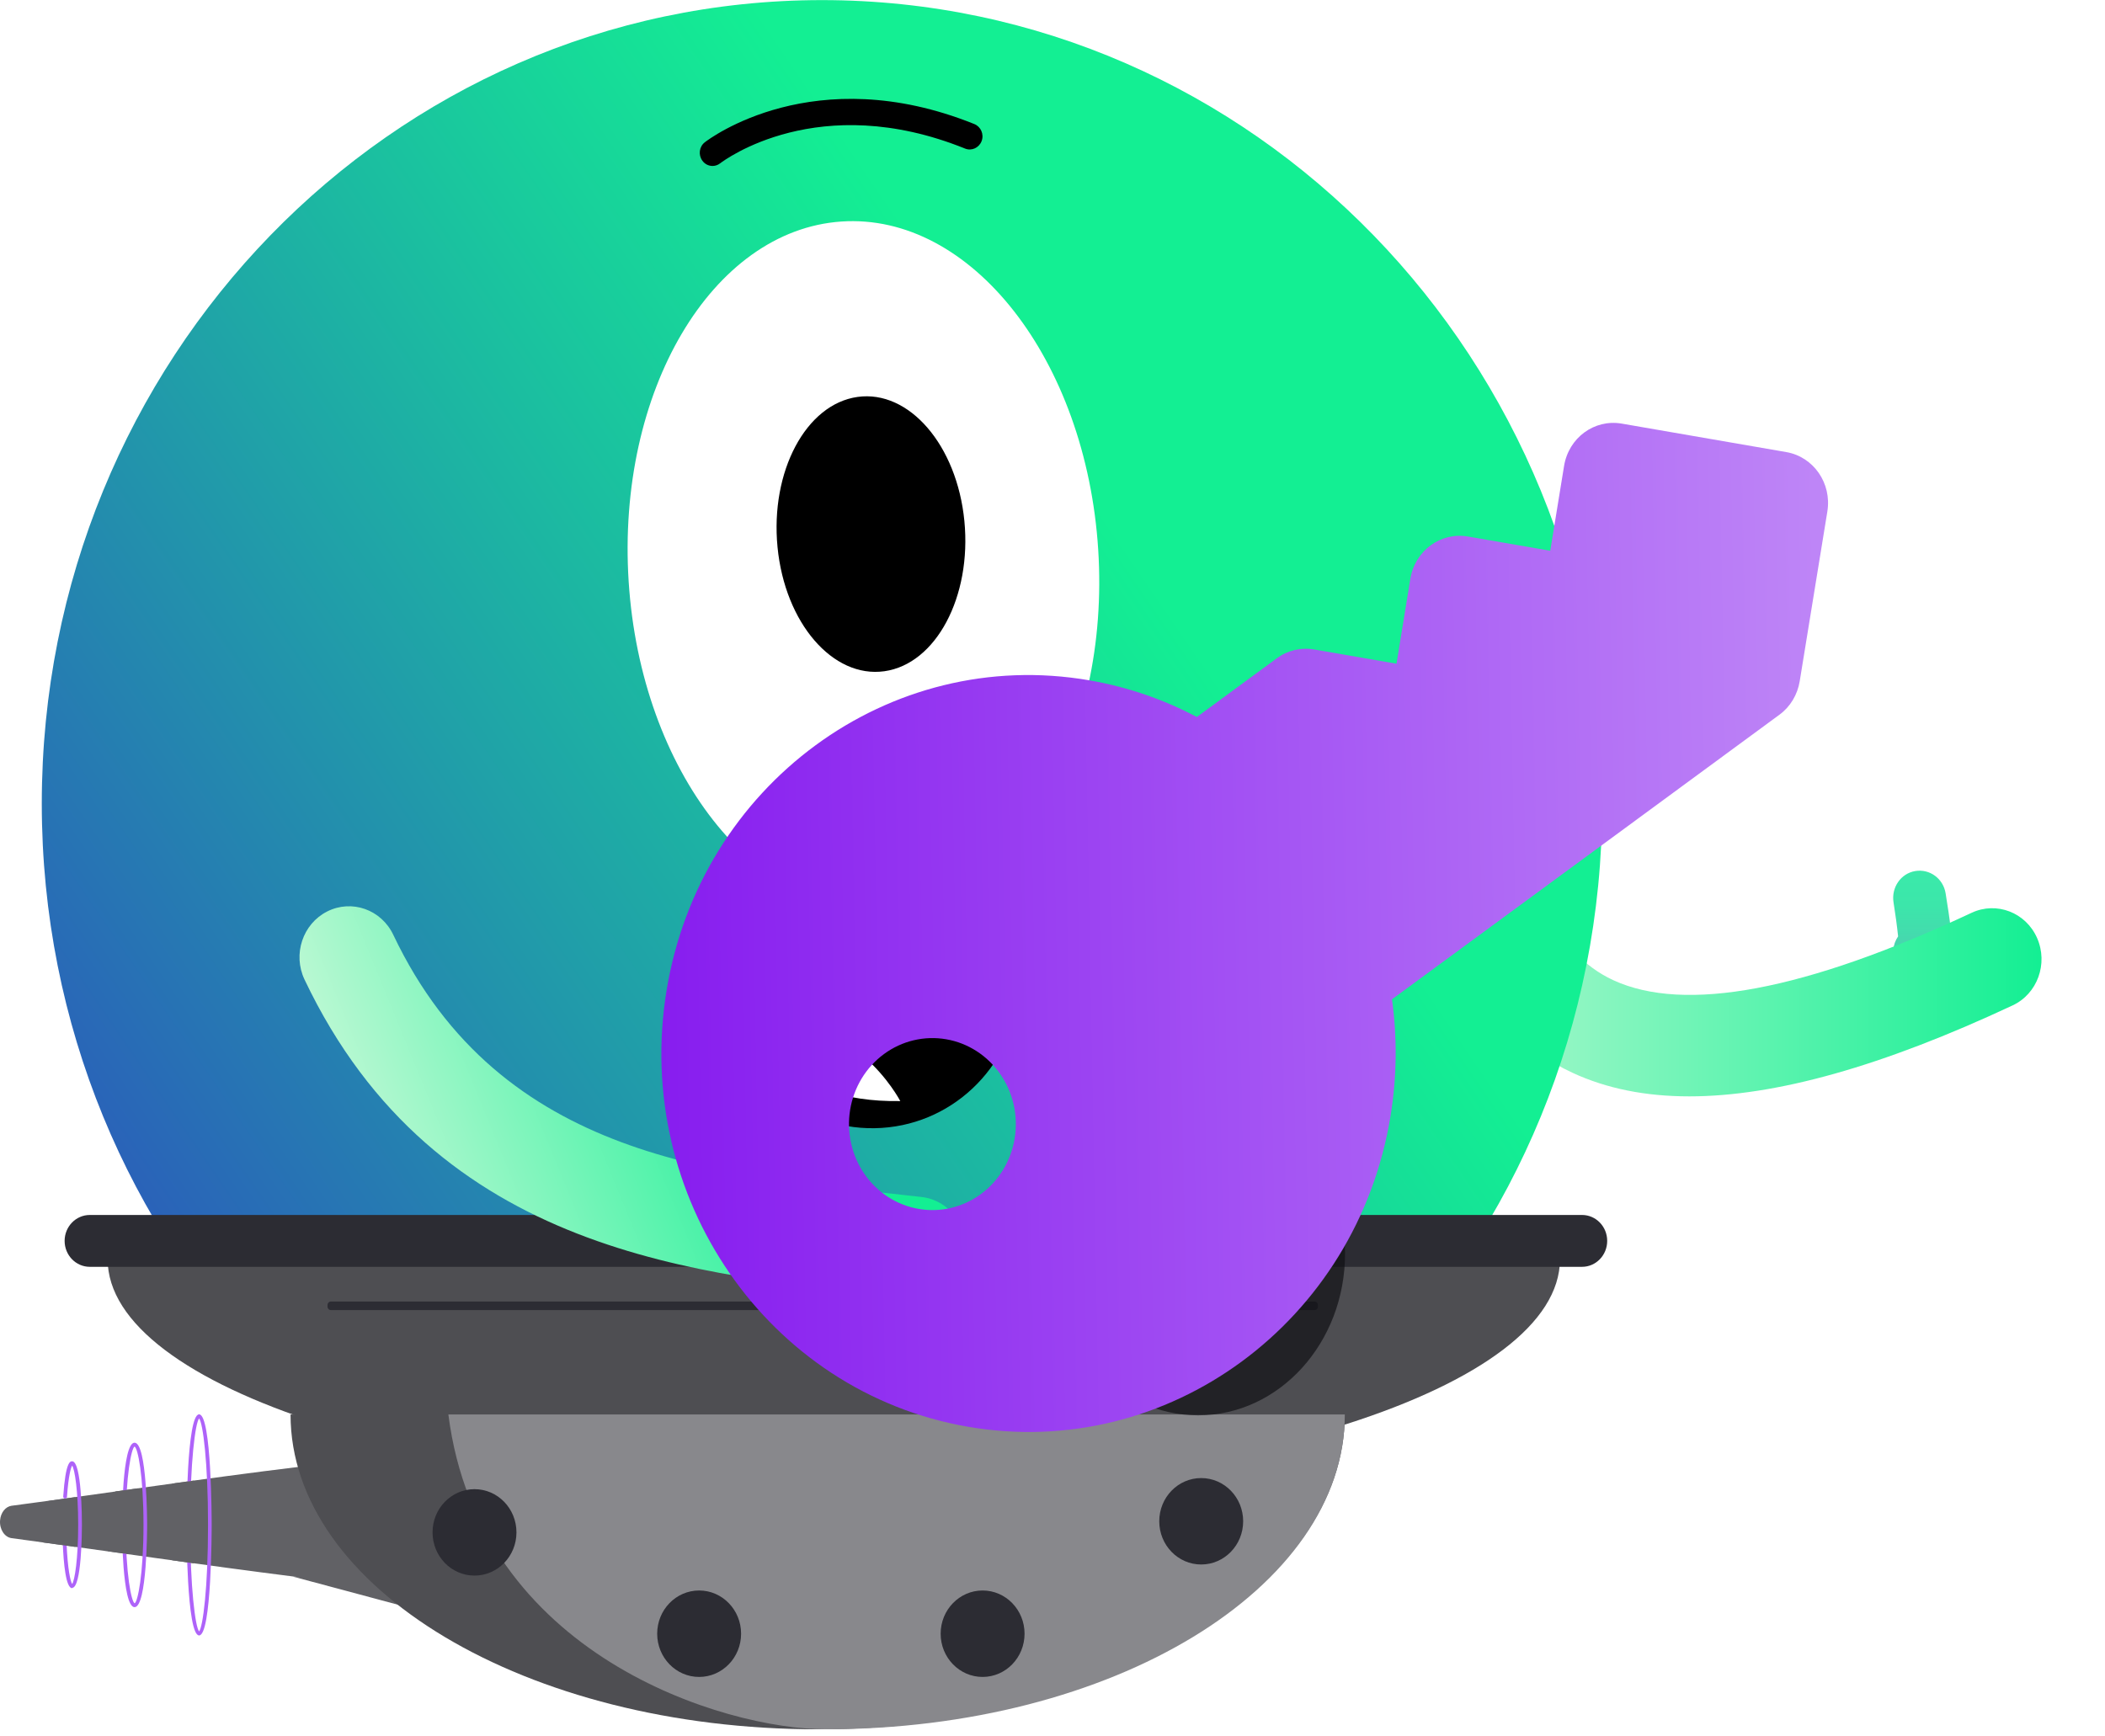
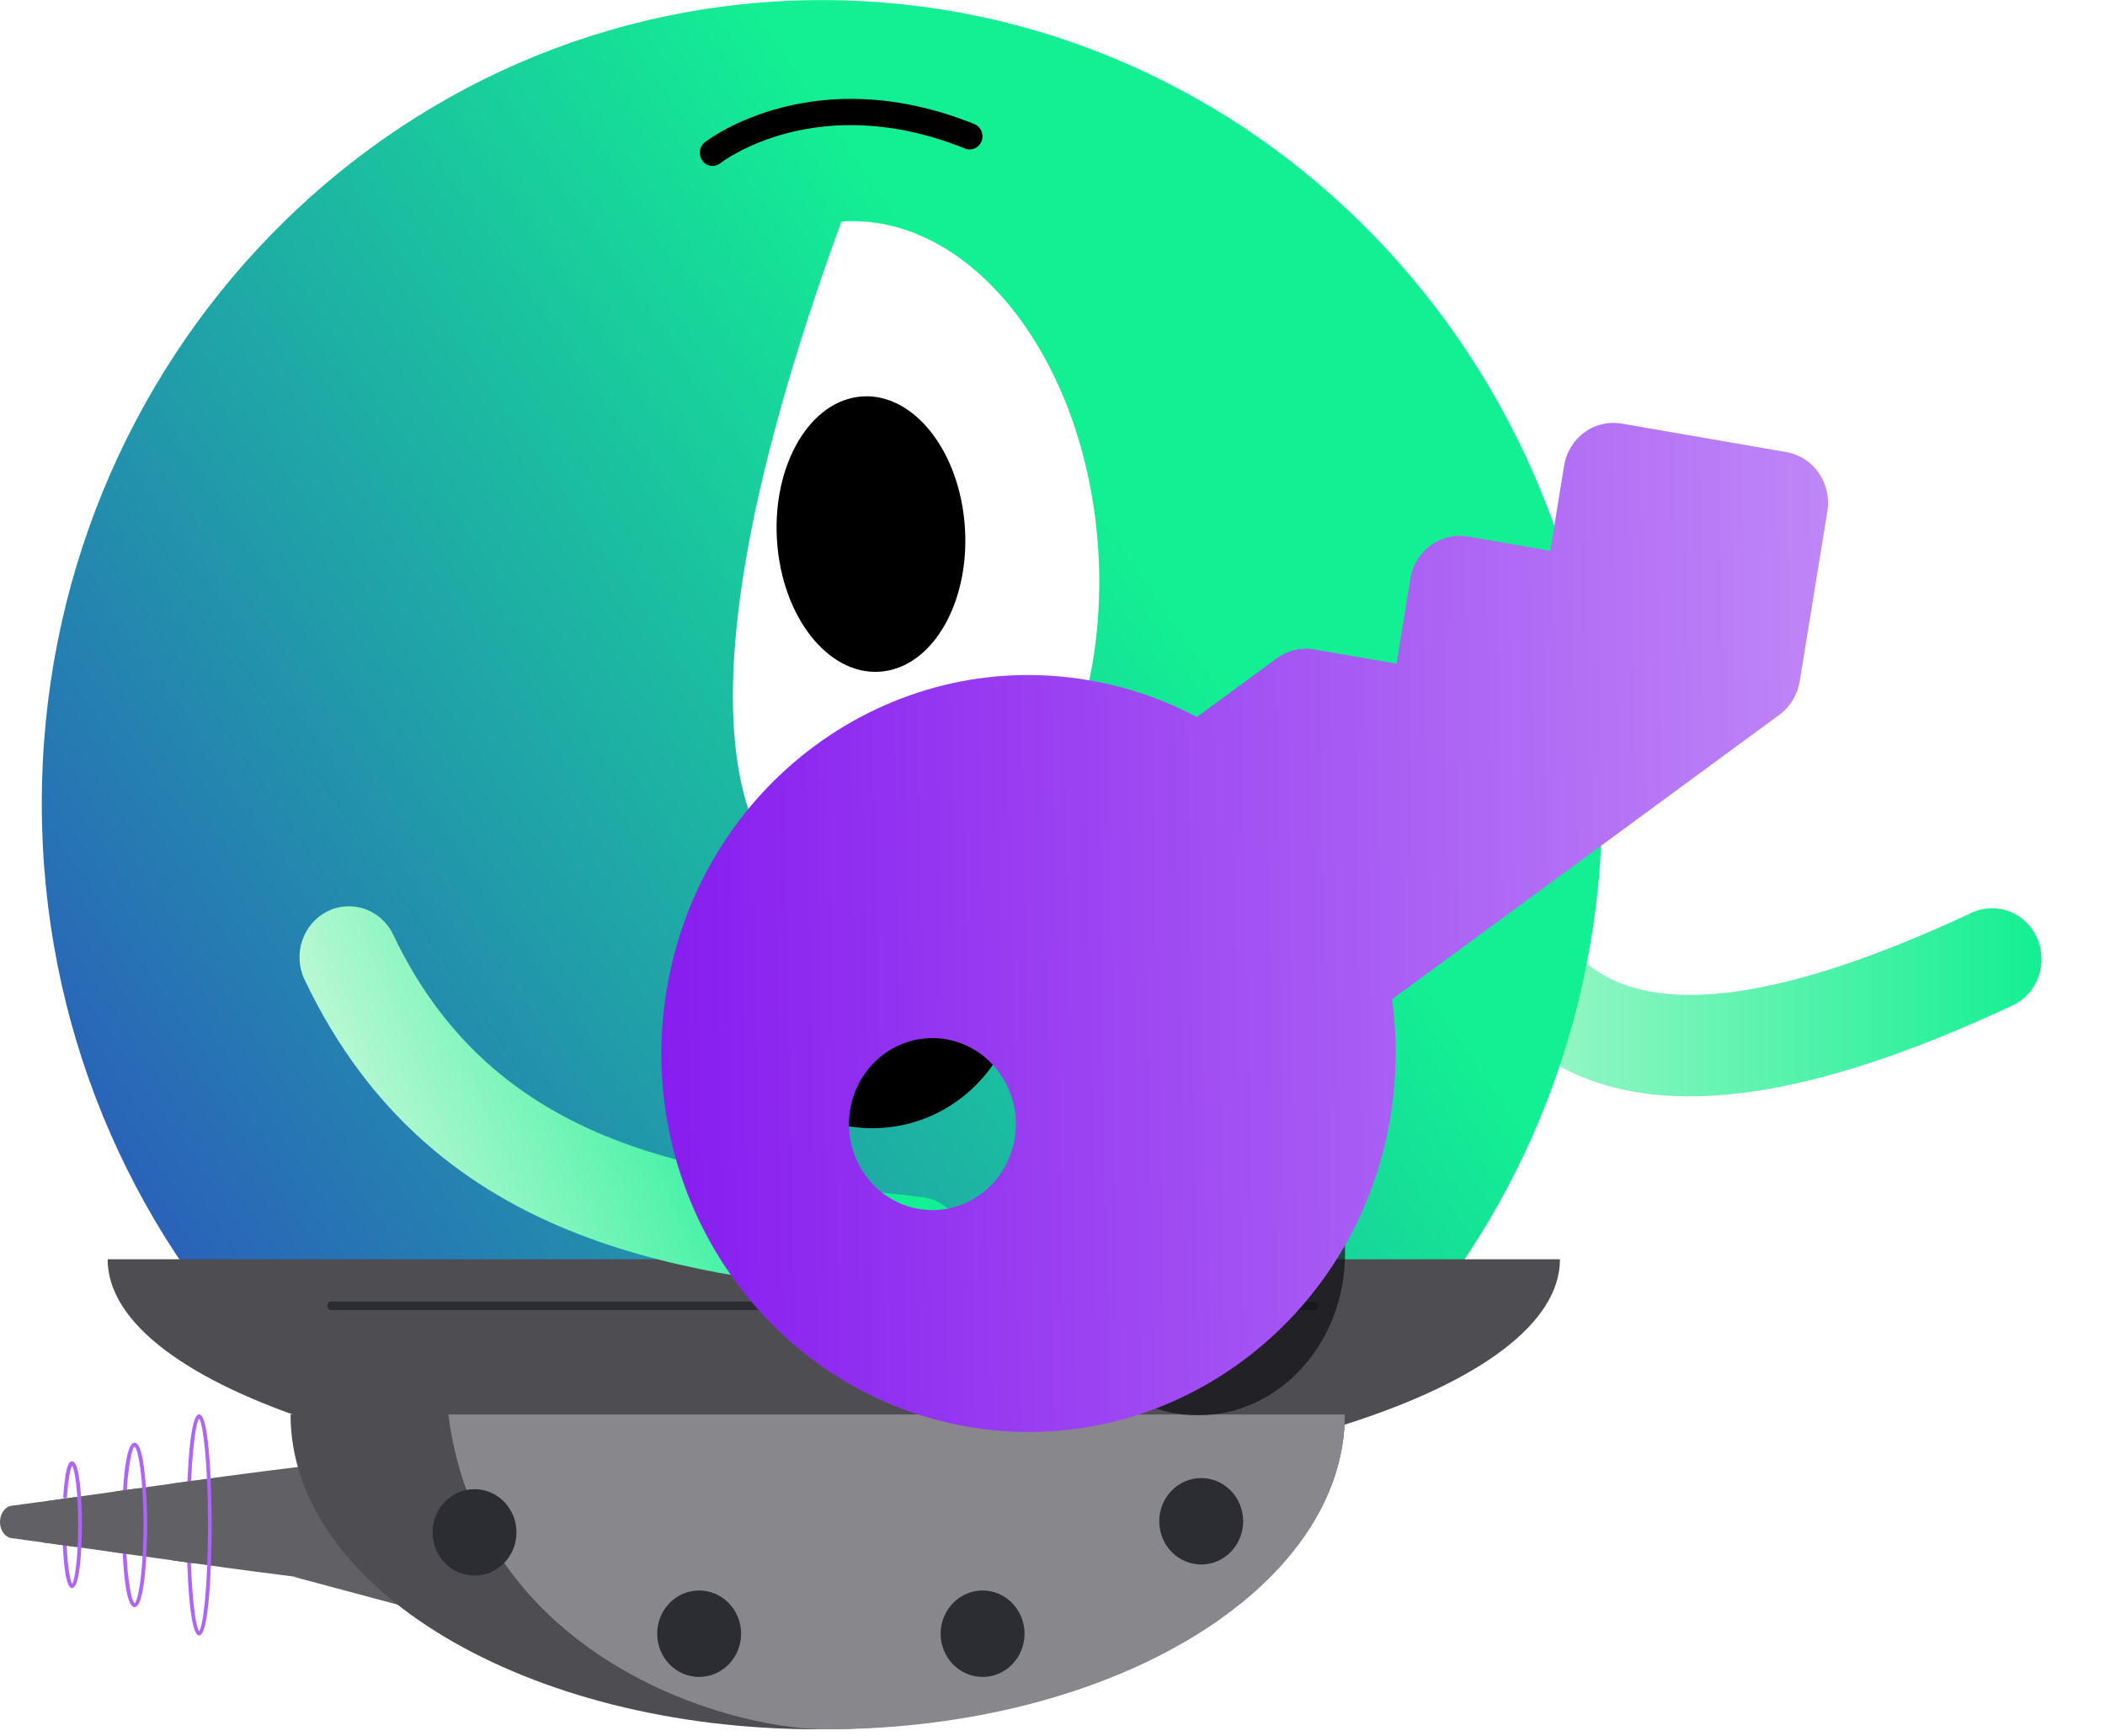
<svg xmlns="http://www.w3.org/2000/svg" width="80" height="66" viewBox="0 0 80 66" fill="none">
  <g clip-path="url(#clip0_1581_11785)">
-     <path d="M73.105 37.441C72.797 37.441 72.369 37.304 72.057 36.656C71.883 36.303 71.928 35.894 72.137 35.591C72.097 35.206 72.03 34.71 71.963 34.297C71.874 33.732 72.24 33.199 72.788 33.108C73.336 33.016 73.853 33.392 73.943 33.957C74.272 35.991 74.397 37.065 73.43 37.386C73.363 37.409 73.247 37.437 73.1 37.437L73.105 37.441Z" fill="url(#paint0_linear_1581_11785)" />
    <path d="M64.203 41.672C62.531 41.672 61.06 41.374 59.776 40.782C55.938 39.009 54.744 35.033 53.95 32.407L53.875 32.16C53.567 31.14 54.12 30.057 55.109 29.74C56.099 29.423 57.151 29.992 57.459 31.012L57.534 31.264C58.23 33.574 59.019 36.195 61.31 37.255C64.033 38.514 68.616 37.65 74.932 34.694C75.877 34.253 76.991 34.68 77.419 35.653C77.847 36.627 77.433 37.774 76.488 38.215C71.553 40.524 67.488 41.672 64.198 41.672H64.203Z" fill="url(#paint1_linear_1581_11785)" />
    <path d="M31.239 61.084C47.616 61.084 60.891 47.41 60.891 30.544C60.891 13.677 47.616 0.004 31.239 0.004C14.863 0.004 1.588 13.677 1.588 30.544C1.588 47.41 14.863 61.084 31.239 61.084Z" fill="url(#paint2_linear_1581_11785)" />
-     <path d="M33.654 34.569C38.581 34.234 42.2 28.108 41.737 20.887C41.274 13.667 36.904 8.085 31.976 8.42C27.048 8.756 23.429 14.881 23.892 22.102C24.356 29.323 28.726 34.904 33.654 34.569Z" fill="white" />
+     <path d="M33.654 34.569C38.581 34.234 42.2 28.108 41.737 20.887C41.274 13.667 36.904 8.085 31.976 8.42C24.356 29.323 28.726 34.904 33.654 34.569Z" fill="white" />
    <path d="M33.611 25.513C31.649 25.788 29.831 23.677 29.55 20.798C29.269 17.919 30.629 15.362 32.59 15.087C34.551 14.811 36.37 16.923 36.651 19.802C36.932 22.68 35.572 25.238 33.611 25.513V25.513Z" fill="black" />
    <path d="M27.08 6.308C26.933 6.308 26.786 6.239 26.692 6.106C26.532 5.886 26.572 5.574 26.786 5.408C26.951 5.28 30.936 2.263 37.029 4.715C37.279 4.816 37.404 5.105 37.306 5.362C37.208 5.619 36.927 5.748 36.677 5.647C31.11 3.402 27.521 6.092 27.37 6.207C27.281 6.276 27.178 6.308 27.08 6.308V6.308Z" fill="black" />
    <path d="M19.198 62.065C16.512 61.382 13.83 60.641 11.144 59.929L11.398 59.954C7.473 59.457 4.361 58.99 0.436 58.463C0.17 58.425 -0.026 58.122 0.003 57.785C0.027 57.49 0.211 57.267 0.436 57.233C4.382 56.711 7.513 56.222 11.459 55.742C14.251 56.109 17.048 56.437 19.832 56.833C22.674 57.389 22.044 62.625 19.194 62.065H19.198Z" fill="#616165" />
    <path d="M7.567 62.161C7.092 62.161 7.088 58.13 7.088 57.962C7.088 57.793 7.092 53.758 7.567 53.758C8.041 53.758 8.045 57.789 8.045 57.962C8.045 58.134 8.041 62.161 7.567 62.161ZM7.567 53.914C7.424 54.082 7.227 55.565 7.227 57.962C7.227 60.358 7.424 61.841 7.567 62.01C7.71 61.841 7.906 60.358 7.906 57.962C7.906 55.565 7.71 54.082 7.567 53.914V53.914Z" fill="#AE63F9" />
    <path d="M5.114 61.087C4.639 61.087 4.635 58.088 4.635 57.961C4.635 57.835 4.639 54.836 5.114 54.836C5.588 54.836 5.592 57.835 5.592 57.961C5.592 58.088 5.588 61.087 5.114 61.087ZM5.114 54.983C4.999 55.034 4.778 56.074 4.778 57.961C4.778 59.849 4.995 60.889 5.118 60.94C5.232 60.889 5.453 59.849 5.453 57.961C5.453 56.074 5.236 55.034 5.114 54.983V54.983Z" fill="#AE63F9" />
    <path d="M2.742 60.366C2.505 60.366 2.415 59.435 2.386 58.656C2.386 58.614 2.415 58.58 2.456 58.58C2.488 58.58 2.529 58.609 2.529 58.652C2.57 59.642 2.677 60.113 2.742 60.206C2.84 60.071 2.971 59.241 2.971 57.957C2.971 56.672 2.84 55.842 2.742 55.707C2.697 55.775 2.603 56.074 2.546 56.891C2.546 56.933 2.513 56.958 2.468 56.958C2.427 56.958 2.398 56.92 2.403 56.878C2.493 55.543 2.672 55.543 2.742 55.543C3.102 55.543 3.114 57.704 3.114 57.948C3.114 58.193 3.102 60.353 2.742 60.353V60.366Z" fill="#AE63F9" />
    <path d="M1.843 57.045C1.72 57.597 1.671 58.094 1.65 58.629C2.063 58.684 2.468 58.743 2.865 58.797V56.906C2.525 56.953 2.186 56.999 1.843 57.05V57.045Z" fill="#616165" />
    <path d="M6.544 56.387V59.306C6.814 59.344 7.088 59.382 7.362 59.42V56.277C7.088 56.315 6.814 56.353 6.544 56.391V56.387Z" fill="#616165" />
    <path d="M4.386 56.688C4.189 57.447 4.124 58.205 4.104 58.963C4.373 59.001 4.643 59.039 4.913 59.077C4.921 58.2 4.97 57.484 5.236 56.57C4.954 56.608 4.672 56.65 4.386 56.688V56.688Z" fill="#616165" />
    <path d="M51.11 53.762C51.11 60.371 42.139 65.729 31.076 65.729C20.012 65.729 11.042 60.371 11.042 53.762H51.11V53.762Z" fill="#4E4E52" />
    <path d="M59.286 47.863C59.286 52.749 46.931 56.709 31.689 56.709C16.447 56.709 4.091 52.749 4.091 47.863H59.286Z" fill="#4E4E52" />
    <path d="M51.109 53.762C51.109 60.371 42.282 65.729 31.39 65.729C27.539 65.729 18.205 62.94 17.04 53.762H51.109V53.762Z" fill="#88888C" />
-     <path d="M60.125 46.18H3.413C2.884 46.18 2.456 46.621 2.456 47.165C2.456 47.71 2.884 48.151 3.413 48.151H60.125C60.653 48.151 61.081 47.71 61.081 47.165C61.081 46.621 60.653 46.18 60.125 46.18Z" fill="#2C2C33" />
    <path d="M49.956 49.469H12.579C12.507 49.469 12.448 49.529 12.448 49.603V49.663C12.448 49.737 12.507 49.797 12.579 49.797H49.956C50.029 49.797 50.087 49.737 50.087 49.663V49.603C50.087 49.529 50.029 49.469 49.956 49.469Z" fill="#2C2C33" />
    <path d="M18.033 59.887C18.914 59.887 19.628 59.152 19.628 58.244C19.628 57.337 18.914 56.602 18.033 56.602C17.152 56.602 16.439 57.337 16.439 58.244C16.439 59.152 17.152 59.887 18.033 59.887Z" fill="#2C2C33" />
    <path d="M45.651 59.465C46.532 59.465 47.246 58.73 47.246 57.822C47.246 56.915 46.532 56.18 45.651 56.18C44.77 56.18 44.057 56.915 44.057 57.822C44.057 58.73 44.77 59.465 45.651 59.465Z" fill="#2C2C33" />
    <path d="M26.57 63.739C27.451 63.739 28.165 63.003 28.165 62.096C28.165 61.189 27.451 60.453 26.57 60.453C25.689 60.453 24.976 61.189 24.976 62.096C24.976 63.003 25.689 63.739 26.57 63.739Z" fill="#2C2C33" />
    <path d="M37.344 63.739C38.224 63.739 38.938 63.003 38.938 62.096C38.938 61.189 38.224 60.453 37.344 60.453C36.463 60.453 35.749 61.189 35.749 62.096C35.749 63.003 36.463 63.739 37.344 63.739Z" fill="#2C2C33" />
    <path d="M28.134 37.16C27.731 37.166 27.423 37.529 27.487 37.938C27.927 40.775 30.364 42.93 33.243 42.882C36.123 42.834 38.447 40.604 38.742 37.753C38.782 37.347 38.457 36.99 38.054 36.997L28.134 37.16V37.16Z" fill="black" />
-     <path d="M34.215 41.851C34.215 41.851 32.342 38.247 28.806 39.215C28.806 39.215 29.765 41.923 34.215 41.851Z" fill="white" />
    <path d="M35.543 49.195C35.26 49.318 34.939 49.373 34.609 49.337L34.011 49.269C26.714 48.451 16.565 47.742 11.573 37.231C11.118 36.273 11.505 35.114 12.435 34.644C13.37 34.173 14.491 34.572 14.946 35.53C19.03 44.129 27.471 44.648 34.419 45.429L35.021 45.496C36.051 45.611 36.795 46.568 36.683 47.628C36.605 48.35 36.149 48.937 35.545 49.199L35.543 49.195Z" fill="url(#paint3_linear_1581_11785)" />
    <ellipse cx="45.535" cy="47.642" rx="5.584" ry="6.154" fill="#101014" fill-opacity="0.7" />
    <g filter="url(#filter0_d_1581_11785)">
      <path d="M51.397 30.858C43.799 29.543 36.605 34.828 35.33 42.662C34.054 50.496 39.18 57.913 46.779 59.228C54.377 60.543 61.571 55.258 62.846 47.424C63.092 45.917 63.102 44.419 62.902 42.983L77.628 32.165C78.039 31.864 78.314 31.406 78.398 30.89L79.448 24.442C79.622 23.37 78.926 22.363 77.886 22.183L71.633 21.101C70.593 20.921 69.616 21.639 69.442 22.711L68.917 25.934L65.79 25.393C64.75 25.213 63.773 25.931 63.599 27.003L63.074 30.227L59.947 29.686C59.447 29.599 58.937 29.718 58.526 30.02L55.486 32.253C54.236 31.589 52.859 31.111 51.397 30.858ZM44.911 50.949C44.082 50.806 43.342 50.329 42.854 49.623C42.366 48.916 42.17 48.039 42.309 47.184C42.449 46.329 42.911 45.566 43.596 45.063C44.281 44.56 45.132 44.358 45.961 44.502C46.79 44.645 47.531 45.123 48.018 45.829C48.506 46.535 48.702 47.412 48.563 48.267C48.424 49.122 47.961 49.885 47.276 50.388C46.591 50.891 45.741 51.093 44.911 50.949Z" fill="url(#paint4_linear_1581_11785)" />
    </g>
  </g>
  <defs>
    <filter id="filter0_d_1581_11785" x="10.135" y="1.074" width="74.339" height="68.356" filterUnits="userSpaceOnUse" color-interpolation-filters="sRGB">
      <feFlood flood-opacity="0" result="BackgroundImageFix" />
      <feColorMatrix in="SourceAlpha" type="matrix" values="0 0 0 0 0 0 0 0 0 0 0 0 0 0 0 0 0 0 127 0" result="hardAlpha" />
      <feOffset dx="-10" dy="-5" />
      <feGaussianBlur stdDeviation="7.5" />
      <feComposite in2="hardAlpha" operator="out" />
      <feColorMatrix type="matrix" values="0 0 0 0 0 0 0 0 0 0 0 0 0 0 0 0 0 0 0.3 0" />
      <feBlend mode="normal" in2="BackgroundImageFix" result="effect1_dropShadow_1581_11785" />
      <feBlend mode="normal" in="SourceGraphic" in2="effect1_dropShadow_1581_11785" result="shape" />
    </filter>
    <linearGradient id="paint0_linear_1581_11785" x1="73.069" y1="37.441" x2="73.069" y2="33.094" gradientUnits="userSpaceOnUse">
      <stop stop-color="#63B1B8" />
      <stop offset="0.02" stop-color="#61B3B7" />
      <stop offset="0.23" stop-color="#50CBB1" />
      <stop offset="0.46" stop-color="#43DCAD" />
      <stop offset="0.7" stop-color="#3CE6AA" />
      <stop offset="1" stop-color="#3AEAAA" />
    </linearGradient>
    <linearGradient id="paint1_linear_1581_11785" x1="77.593" y1="35.662" x2="53.79" y2="35.662" gradientUnits="userSpaceOnUse">
      <stop stop-color="#13EF93" />
      <stop offset="1" stop-color="#B8F8D2" />
    </linearGradient>
    <linearGradient id="paint2_linear_1581_11785" x1="-20.351" y1="63.636" x2="42.606" y2="20.505" gradientUnits="userSpaceOnUse">
      <stop stop-color="#3A00D3" />
      <stop offset="1" stop-color="#13EF93" />
    </linearGradient>
    <linearGradient id="paint3_linear_1581_11785" x1="14.779" y1="45.08" x2="29.57" y2="39.029" gradientUnits="userSpaceOnUse">
      <stop stop-color="#B8F8D2" />
      <stop offset="1" stop-color="#13EF93" />
    </linearGradient>
    <linearGradient id="paint4_linear_1581_11785" x1="103.297" y1="-20.349" x2="14.945" y2="-18.704" gradientUnits="userSpaceOnUse">
      <stop stop-color="#DDC0FB" />
      <stop offset="0.925" stop-color="#7800ED" />
    </linearGradient>
    <clipPath id="clip0_1581_11785">
      <rect width="80" height="65.806" fill="white" />
    </clipPath>
  </defs>
</svg>